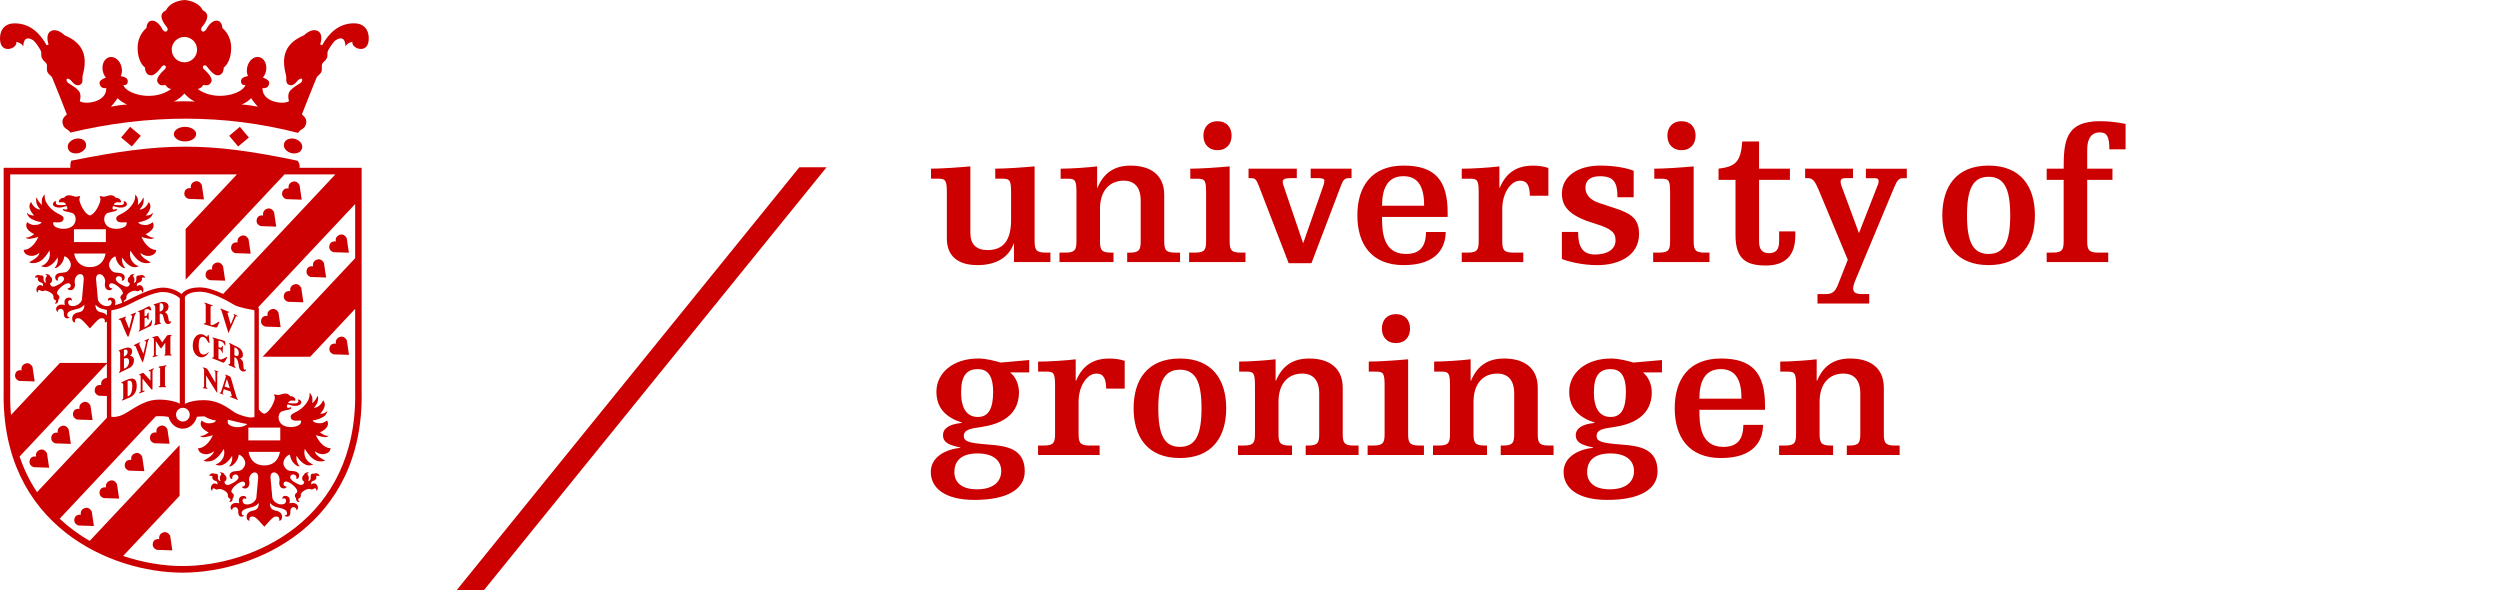
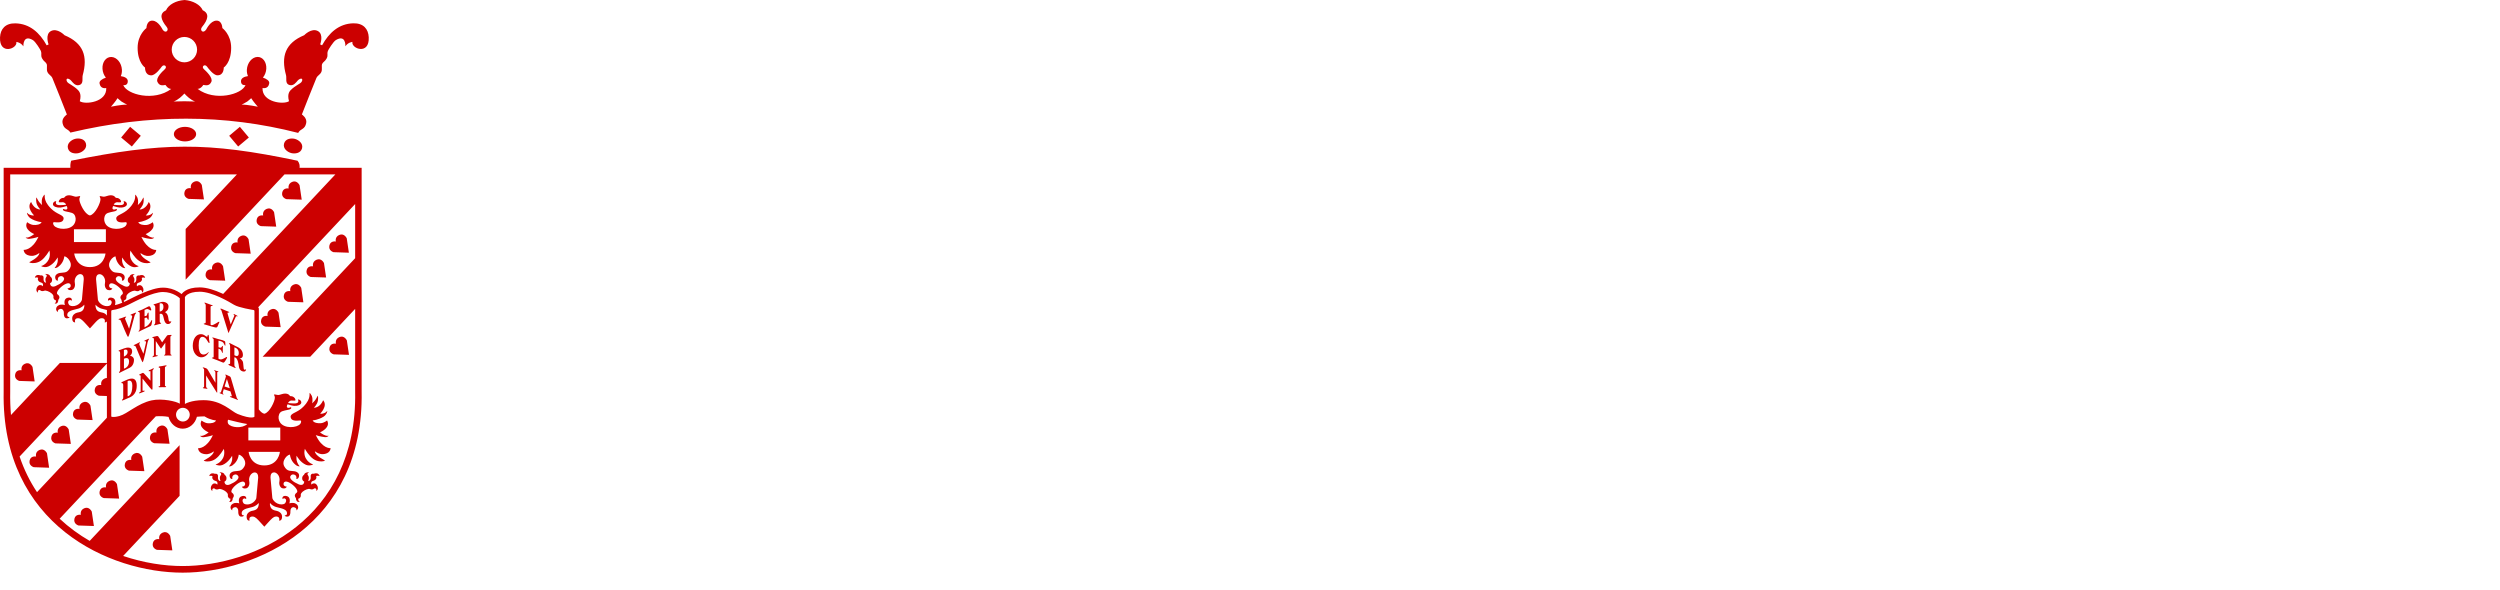
<svg xmlns="http://www.w3.org/2000/svg" version="1.1" id="Layer_1" x="0px" y="0px" width="209.293px" height="49.4px" viewBox="0 0 209.293 49.4" enable-background="new 0 0 209.293 49.4" xml:space="preserve">
  <g>
-     <path fill="#CC0000" d="M149.037,31.111h0.598c0.646,0,0.727,0.146,0.727,1.228v3.941c0,0.742-0.08,1.017-0.904,1.017h-0.518v0.792   h4.521v-0.792h-0.225c-0.824,0-0.904-0.273-0.904-1.017v-2.649c0-1.519,0.807-2.356,1.986-2.356c0.871,0,1.42,0.517,1.42,1.662   v3.345c0,0.742-0.08,1.017-0.904,1.017h-0.225v0.792h4.424v-0.792h-0.42c-0.824,0-0.904-0.273-0.904-1.017v-3.813   c0-1.745-1.227-2.455-2.809-2.455c-1.311,0-2.23,0.549-2.779,1.857h-0.033v-1.793c-0.791,0.097-2.227,0.192-3.051,0.192V31.111   L149.037,31.111z M147.762,34.309v-0.372c0-2.713-1.082-3.924-3.684-3.924c-2.713,0-3.875,1.776-3.875,4.167   c0,2.392,1.162,4.166,3.875,4.166c2.697,0,3.506-1.389,3.521-2.777h-1.648c-0.016,1.213-0.5,1.843-1.678,1.843   c-1.988,0-2.004-2.003-2.004-3.103H147.762z M142.27,33.373c0-1.357,0.404-2.472,1.793-2.472s1.729,1.146,1.729,2.472H142.27z    M136.117,32.824c0,1.403-0.404,2.083-1.277,2.083c-0.855,0-1.404-0.613-1.404-2.067c0-1.405,0.484-1.938,1.389-1.938   C135.6,30.901,136.117,31.353,136.117,32.824 M136.795,39.444c0,0.742-0.5,1.52-2.033,1.52c-1.357,0-1.891-0.646-1.891-1.438   c0-0.855,0.484-1.565,1.938-1.565C136.213,37.96,136.795,38.622,136.795,39.444 M139.137,30.142l-2.391,0.21   c-0.451-0.129-1.195-0.339-1.873-0.339c-2.115,0-3.504,1.211-3.504,2.778c0,1.469,0.92,2.195,2.131,2.584v0.032   c-1.113,0.097-1.582,0.501-1.582,1.017c0,0.549,0.371,0.824,1.453,1.034v0.032c-1.131,0.111-2.471,0.711-2.471,2.019   c0,1.309,1.115,2.342,3.666,2.342c2.713,0,4.199-0.888,4.199-2.39c0-1.906-1.518-2.132-3.035-2.245   c-1.777-0.129-2.068-0.291-2.068-0.743c0-0.532,0.727-0.613,1.26-0.693l0.389-0.064c2.26-0.372,2.971-1.583,2.971-2.875   c0-0.694-0.307-1.324-0.711-1.631v-0.032h1.566V30.142z M120.064,31.111h0.598c0.646,0,0.727,0.146,0.727,1.228v3.941   c0,0.742-0.08,1.017-0.904,1.017h-0.518v0.792h4.521v-0.792h-0.225c-0.824,0-0.904-0.273-0.904-1.017v-2.649   c0-1.519,0.807-2.356,1.986-2.356c0.871,0,1.42,0.517,1.42,1.662v3.345c0,0.742-0.08,1.017-0.904,1.017h-0.225v0.792h4.424v-0.792   h-0.42c-0.824,0-0.904-0.273-0.904-1.017v-3.813c0-1.745-1.229-2.455-2.811-2.455c-1.309,0-2.229,0.549-2.777,1.857h-0.031v-1.793   c-0.793,0.097-2.229,0.192-3.053,0.192V31.111z M115.688,27.51c0,0.694,0.42,1.211,1.178,1.211c0.76,0,1.18-0.517,1.18-1.211   s-0.42-1.212-1.18-1.212C116.107,26.299,115.688,26.815,115.688,27.51 M114.588,31.111h0.6c0.645,0,0.727,0.146,0.727,1.228v3.941   c0,0.742-0.082,1.017-0.906,1.017h-0.516v0.792h4.715v-0.792h-0.42c-0.822,0-0.904-0.273-0.904-1.017v-6.202   c-1.033,0.097-2.471,0.192-3.295,0.192V31.111z M103.737,31.111h0.597c0.646,0,0.728,0.146,0.728,1.228v3.941   c0,0.742-0.081,1.017-0.904,1.017h-0.517v0.792h4.522v-0.792h-0.227c-0.824,0-0.904-0.273-0.904-1.017v-2.649   c0-1.519,0.807-2.356,1.986-2.356c0.873,0,1.422,0.517,1.422,1.662v3.345c0,0.742-0.082,1.017-0.904,1.017h-0.227v0.792h4.426   v-0.792h-0.42c-0.824,0-0.906-0.273-0.906-1.017v-3.813c0-1.745-1.227-2.455-2.809-2.455c-1.309,0-2.23,0.549-2.779,1.857h-0.031   v-1.793c-0.791,0.097-2.229,0.192-3.052,0.192V31.111L103.737,31.111z M94.903,34.18c0,2.392,1.162,4.166,3.876,4.166   c2.713,0,3.876-1.774,3.876-4.166c0-2.391-1.163-4.167-3.876-4.167C96.065,30.013,94.903,31.79,94.903,34.18 M96.97,34.18   c0-2.196,0.483-3.229,1.809-3.229c1.324,0,1.808,1.032,1.808,3.229s-0.483,3.23-1.808,3.23C97.454,37.411,96.97,36.377,96.97,34.18    M86.905,31.111h0.694c0.646,0,0.727,0.146,0.727,1.228v3.941c0,0.742-0.081,1.017-0.904,1.017h-0.517v0.792h5.152v-0.792h-0.856   c-0.824,0-0.905-0.273-0.905-1.017v-2.649c0-1.355,0.743-2.356,1.486-2.356c0.63,0,0.808,0.451,0.824,1.26h1.55v-2.325   c-0.371-0.13-0.823-0.194-1.292-0.194c-1.308,0-2.228,0.549-2.778,1.857h-0.031v-1.793c-0.791,0.097-2.229,0.192-3.149,0.192   V31.111z M83.142,32.824c0,1.403-0.404,2.083-1.276,2.083c-0.856,0-1.405-0.613-1.405-2.067c0-1.405,0.485-1.938,1.39-1.938   C82.625,30.901,83.142,31.353,83.142,32.824 M83.82,39.444c0,0.742-0.5,1.52-2.035,1.52c-1.355,0-1.889-0.646-1.889-1.438   c0-0.855,0.483-1.565,1.938-1.565C83.239,37.96,83.82,38.622,83.82,39.444 M86.162,30.142l-2.39,0.21   c-0.452-0.129-1.195-0.339-1.874-0.339c-2.115,0-3.504,1.211-3.504,2.778c0,1.469,0.92,2.195,2.132,2.584v0.032   c-1.115,0.097-1.583,0.501-1.583,1.017c0,0.549,0.371,0.824,1.453,1.034v0.032c-1.13,0.111-2.472,0.711-2.472,2.019   c0,1.309,1.115,2.342,3.667,2.342c2.714,0,4.199-0.888,4.199-2.39c0-1.906-1.519-2.132-3.037-2.245   c-1.775-0.129-2.066-0.291-2.066-0.743c0-0.532,0.727-0.613,1.26-0.693l0.387-0.064c2.262-0.372,2.973-1.583,2.973-2.875   c0-0.694-0.308-1.324-0.711-1.631v-0.032h1.566V30.142z" />
-     <path fill="#CC0000" d="M171.342,15.058h1.422v5.071c0,0.743-0.082,1.018-0.906,1.018h-0.516v0.791h5.152v-0.791h-0.855   c-0.824,0-0.904-0.273-0.904-1.018v-5.071h2.115v-0.937h-2.115v-1.6c0-0.969,0.387-1.438,1.049-1.438   c0.598,0,0.807,0.354,0.807,1.421h1.357v-2.131c-0.646-0.13-1.357-0.229-2.148-0.229c-2.938,0-3.035,1.777-3.035,3.975h-1.422   V15.058L171.342,15.058z M162.605,18.031c0,2.39,1.162,4.164,3.875,4.164s3.877-1.774,3.877-4.164c0-2.392-1.164-4.169-3.877-4.169   S162.605,15.64,162.605,18.031 M164.672,18.031c0-2.197,0.484-3.23,1.809-3.23s1.809,1.033,1.809,3.23   c0,2.194-0.484,3.229-1.809,3.229C165.156,21.26,164.672,20.226,164.672,18.031 M154.691,21.745l-0.775,1.971   c-0.211,0.565-0.42,0.904-1.035,0.904h-0.725v0.791h4.328V24.62h-0.533c-0.631,0-0.809-0.146-0.809-0.485   c0-0.258,0.162-0.629,0.26-0.856l3.164-7.572c0.227-0.533,0.371-0.791,0.711-0.791h0.355v-0.792h-3.424v0.792h0.678   c0.275,0,0.389,0.048,0.389,0.272c0,0.146-0.082,0.339-0.178,0.566l-1.471,3.762l-1.324-3.585   c-0.096-0.258-0.211-0.483-0.211-0.727c0-0.228,0.162-0.29,0.438-0.29h0.598v-0.792h-4.006v0.792h0.242   c0.389,0,0.582,0.242,0.906,1.017L154.691,21.745z M143.871,15.058h1.422v4.635c0,2.004,0.904,2.536,2.535,2.536   c1.566,0,2.471-0.773,2.471-2.504v-0.354h-1.355v0.822c0,0.694-0.26,1.001-0.84,1.001c-0.582,0-0.84-0.307-0.84-1.001v-5.136h2.584   v-0.937h-2.584v-2.277h-1.406c-0.129,1.631-0.484,2.1-1.986,2.277V15.058L143.871,15.058z M139.59,11.359   c0,0.694,0.422,1.211,1.18,1.211c0.76,0,1.18-0.517,1.18-1.211c0-0.693-0.42-1.212-1.18-1.212   C140.012,10.147,139.59,10.666,139.59,11.359 M138.492,14.962h0.598c0.646,0,0.727,0.146,0.727,1.228v3.94   c0,0.743-0.08,1.018-0.904,1.018h-0.516v0.791h4.715v-0.791h-0.42c-0.824,0-0.904-0.273-0.904-1.018v-6.201   c-1.033,0.097-2.471,0.193-3.295,0.193V14.962z M130.756,21.68c0.469,0.193,1.648,0.517,2.973,0.517   c1.695,0,3.488-0.727,3.488-2.615c0-1.229-0.613-1.696-2.004-2.148l-1.322-0.436c-0.744-0.242-1.164-0.68-1.164-1.292   c0-0.646,0.469-0.953,1.213-0.953c1.162,0,1.469,0.517,1.469,1.761h1.357V14.3c-0.471-0.21-1.553-0.438-2.779-0.438   c-1.906,0-3.23,0.89-3.23,2.358c0,1.26,0.904,1.938,2.779,2.503c1.486,0.452,1.711,0.81,1.711,1.405   c0,0.743-0.678,1.179-1.711,1.179c-1.115,0-1.422-0.743-1.422-1.889h-1.357V21.68z M122.373,14.962h0.695   c0.645,0,0.725,0.146,0.725,1.228v3.94c0,0.743-0.08,1.018-0.902,1.018h-0.518v0.791h5.152v-0.791h-0.857   c-0.822,0-0.902-0.273-0.902-1.018v-2.648c0-1.355,0.742-2.356,1.484-2.356c0.629,0,0.809,0.452,0.824,1.259h1.551v-2.325   c-0.373-0.129-0.824-0.193-1.293-0.193c-1.309,0-2.229,0.55-2.777,1.856h-0.031v-1.792c-0.793,0.097-2.23,0.193-3.15,0.193V14.962z    M121.193,18.16v-0.372c0-2.713-1.082-3.926-3.682-3.926c-2.715,0-3.877,1.777-3.877,4.169c0,2.39,1.162,4.164,3.877,4.164   c2.695,0,3.504-1.388,3.52-2.775h-1.646c-0.018,1.211-0.502,1.841-1.68,1.841c-1.988,0-2.004-2.003-2.004-3.101H121.193z    M115.703,17.222c0-1.354,0.404-2.471,1.793-2.471s1.729,1.146,1.729,2.471H115.703z M109.727,14.914h0.678   c0.371,0,0.469,0.097,0.469,0.21c0,0.129-0.033,0.29-0.08,0.401l-1.68,4.799h-0.033l-1.551-4.556   c-0.047-0.162-0.145-0.354-0.145-0.564c0-0.179,0.16-0.29,0.646-0.29h0.533v-0.792h-4.039v0.792h0.194   c0.354,0,0.452,0.097,0.661,0.63l2.506,6.492h1.904l2.502-6.573c0.162-0.42,0.309-0.549,0.646-0.549h0.211v-0.792h-3.424V14.914z    M100.746,11.359c0,0.694,0.42,1.211,1.179,1.211c0.76,0,1.18-0.517,1.18-1.211c0-0.693-0.42-1.212-1.18-1.212   C101.166,10.147,100.746,10.666,100.746,11.359 M99.647,14.962h0.597c0.646,0,0.728,0.146,0.728,1.228v3.94   c0,0.743-0.081,1.018-0.904,1.018h-0.518v0.791h4.717v-0.791h-0.42c-0.824,0-0.905-0.273-0.905-1.018v-6.201   c-1.033,0.097-2.471,0.193-3.294,0.193V14.962z M88.793,14.962h0.599c0.646,0,0.726,0.146,0.726,1.228v3.94   c0,0.743-0.08,1.018-0.904,1.018h-0.517v0.791h4.522v-0.791h-0.227c-0.823,0-0.904-0.273-0.904-1.018v-2.648   c0-1.519,0.808-2.356,1.986-2.356c0.872,0,1.421,0.517,1.421,1.663v3.343c0,0.743-0.08,1.018-0.904,1.018h-0.226v0.791h4.425   v-0.791h-0.42c-0.824,0-0.904-0.273-0.904-1.018v-3.813c0-1.742-1.228-2.454-2.81-2.454c-1.309,0-2.229,0.55-2.778,1.856h-0.031   v-1.792c-0.792,0.097-2.229,0.193-3.054,0.193V14.962L88.793,14.962z M84.886,21.937h3.052v-0.791h-0.42   c-0.823,0-0.904-0.273-0.904-1.018v-6.201c-1.034,0.097-2.471,0.193-3.295,0.193v0.84h0.598c0.646,0,0.728,0.146,0.728,1.228V18.4   c0,1.664-0.599,2.536-1.972,2.536c-0.92,0-1.437-0.469-1.437-1.422v-5.587c-1.034,0.097-2.471,0.193-3.295,0.193v0.84h0.598   c0.646,0,0.728,0.146,0.728,1.228v3.779c0,1.502,0.969,2.228,2.567,2.228c1.631,0,2.648-0.71,3.021-1.792h0.032V21.937z" />
-   </g>
-   <polygon fill="#CC0000" points="66.915,14.006 38.239,49.398 40.518,49.4 69.197,14.004 " />
+     </g>
  <g>
    <path fill="#CC0000" d="M13.854,7.111c-0.208,0.031-0.502,0.114-0.674-0.258c-0.155-0.337,0.428-0.883,0.62-1.059   c0.25-0.229-0.074-0.475-0.266-0.207c-0.053,0.074-0.51,0.72-0.869,0.72c-0.556,0-0.523-0.651-0.523-0.651   s-0.621-0.396-0.621-1.653c0-1.118,0.738-1.653,0.738-1.653s0.006-0.637,0.504-0.621c0.496,0.018,0.818,0.701,0.851,0.748   c0.251,0.378,0.567,0.058,0.347-0.213C13.44,1.629,13.33,1.128,13.9,0.86c0.207-0.473,0.832-0.805,1.514-0.856l0.023-0.001   L15.458,0c0.683,0.056,1.308,0.388,1.515,0.859c0.569,0.269,0.46,0.77-0.062,1.403c-0.22,0.271,0.096,0.591,0.348,0.213   c0.031-0.047,0.354-0.73,0.852-0.748c0.497-0.016,0.503,0.621,0.503,0.621s0.738,0.535,0.738,1.653   c0,1.258-0.621,1.653-0.621,1.653s0.032,0.651-0.524,0.651c-0.357,0-0.814-0.646-0.869-0.72c-0.189-0.268-0.516-0.021-0.266,0.207   c0.193,0.176,0.777,0.722,0.621,1.059c-0.171,0.372-0.465,0.289-0.674,0.258c0,0-0.191,0.332-0.48,0.333   c1.444,1.079,3.711,0.469,4.016-0.321c0,0-0.385,0.076-0.381-0.326c0.003-0.244,0.251-0.376,0.586-0.425   c-0.069-0.154-0.104-0.339-0.093-0.54c0.033-0.566,0.423-1.041,0.873-1.063c0.449-0.019,0.786,0.424,0.753,0.989   c-0.016,0.285-0.124,0.547-0.284,0.74c0.329,0.111,0.562,0.28,0.53,0.478c-0.08,0.521-0.561,0.393-0.561,0.393   c-0.059,1.187,1.752,1.414,2.215,1.106c-0.184-0.685,0.09-0.891,0.299-1.075c0.149-0.132,0.592-0.403,0.653-0.443   c0.138-0.09,0.21-0.282,0.123-0.354c-0.081-0.065-0.263,0.049-0.349,0.146c-0.122,0.138-0.337,0.464-0.674,0.375   c-0.407-0.107-0.23-0.573-0.3-0.824c-0.434-1.583-0.063-2.688,1.52-3.35c0,0,0.603-0.635,1.143-0.35   c0.517,0.274,0.196,1.119,0.196,1.119l0.159,0.075c0.578-1.049,1.414-1.811,2.613-1.84c0.85-0.021,1.26,0.479,1.293,1.166   c0.074,1.527-1.488,0.959-1.366,0.388c0,0-0.378,0.039-0.586,0.371c0-0.096,0.013-1.003-0.798-0.523   c-0.23,0.138-0.639,0.822-0.669,0.909c-0.101,0.301,0.045,0.349-0.112,0.644c-0.123,0.229-0.295,0.282-0.368,0.442   C26.894,5.51,27,5.827,26.899,6.03c-0.124,0.248-0.295,0.268-0.407,0.492c-0.089,0.179-1.22,3.062-1.22,3.062   s0.45,0.288,0.364,0.716c-0.114,0.574-0.479,0.45-0.674,0.827c-6.142-1.58-12.499-1.589-19.068-0.027   c-0.197-0.344-0.547-0.239-0.659-0.8C5.149,9.873,5.6,9.585,5.6,9.585S4.469,6.702,4.379,6.523C4.268,6.299,4.097,6.28,3.973,6.031   C3.871,5.828,3.978,5.51,3.903,5.35C3.829,5.19,3.657,5.136,3.535,4.908C3.376,4.614,3.522,4.565,3.42,4.265   c-0.027-0.087-0.438-0.772-0.669-0.91C1.943,2.877,1.956,3.784,1.955,3.88C1.748,3.548,1.369,3.509,1.369,3.509   C1.491,4.08-0.071,4.649,0.002,3.121c0.033-0.688,0.443-1.188,1.293-1.166c1.2,0.029,2.035,0.791,2.613,1.84l0.16-0.075   c0,0-0.321-0.845,0.196-1.119c0.539-0.285,1.141,0.35,1.141,0.35C6.989,3.612,7.36,4.717,6.925,6.3   c-0.068,0.251,0.107,0.717-0.3,0.824C6.29,7.212,6.076,6.885,5.953,6.748C5.868,6.651,5.687,6.537,5.604,6.603   C5.519,6.675,5.588,6.867,5.728,6.957C5.789,6.997,6.231,7.269,6.379,7.4C6.588,7.586,6.862,7.792,6.68,8.475   c0.462,0.308,2.271,0.079,2.215-1.106c0,0-0.482,0.128-0.563-0.393C8.304,6.781,8.535,6.611,8.863,6.5   C8.704,6.306,8.597,6.045,8.58,5.76C8.545,5.193,8.882,4.752,9.333,4.77c0.449,0.021,0.84,0.495,0.873,1.063   c0.011,0.201-0.023,0.386-0.094,0.54c0.335,0.049,0.584,0.181,0.586,0.425c0.004,0.402-0.38,0.326-0.38,0.326   c0.304,0.79,2.571,1.4,4.016,0.321C14.043,7.443,13.854,7.111,13.854,7.111 M14.375,4.156c0,0.586,0.476,1.062,1.062,1.062   c0.587,0,1.062-0.476,1.062-1.062c0-0.587-0.475-1.063-1.062-1.063C14.85,3.094,14.375,3.569,14.375,4.156 M20.232,8.76   c0.457-0.013,1.351,0.174,1.351,0.174s-0.38-0.425-0.554-0.714c0,0-0.203,0.19-0.326,0.279C20.607,8.568,20.232,8.76,20.232,8.76    M15.437,7.829c-0.18,0.198-0.525,0.54-0.901,0.669c0,0,0.619-0.017,0.887-0.021h0.027c0.268,0.005,0.888,0.021,0.888,0.021   C15.959,8.369,15.614,8.027,15.437,7.829 M10.64,8.76c0,0-0.375-0.19-0.472-0.261C10.044,8.41,9.841,8.219,9.841,8.219   C9.667,8.509,9.289,8.933,9.289,8.933S10.183,8.747,10.64,8.76 M24.692,11.628c0.294,0.079,0.708,0.369,0.594,0.794   c-0.114,0.426-0.617,0.47-0.912,0.391c-0.295-0.078-0.708-0.368-0.594-0.794C23.895,11.593,24.397,11.549,24.692,11.628    M20.833,11.512l-0.895,0.752l-0.751-0.896l0.895-0.751L20.833,11.512z M6.601,12.812c-0.295,0.079-0.798,0.035-0.912-0.391   c-0.114-0.425,0.3-0.715,0.594-0.794c0.295-0.079,0.798-0.035,0.912,0.391C7.309,12.443,6.896,12.733,6.601,12.812 M14.555,11.228   c0-0.337,0.418-0.609,0.933-0.609s0.933,0.272,0.933,0.609c0,0.339-0.418,0.612-0.933,0.612   C14.973,11.842,14.555,11.567,14.555,11.228 M10.142,11.512l0.751-0.895l0.895,0.751l-0.751,0.896L10.142,11.512z M2.484,38.536   c0.102-0.407,0.536-0.316,0.536-0.316s-0.104-0.375,0.278-0.547c0.425-0.189,0.636,0.278,0.636,0.278l0.178,1.205l-1.285-0.044   C2.827,39.112,2.372,38.986,2.484,38.536 M4.305,36.541c0.101-0.406,0.534-0.315,0.534-0.315s-0.103-0.375,0.279-0.547   c0.424-0.189,0.634,0.277,0.634,0.277l0.179,1.206l-1.284-0.043C4.646,37.119,4.191,36.992,4.305,36.541 M6.124,34.546   c0.103-0.406,0.535-0.314,0.535-0.314s-0.103-0.375,0.279-0.548c0.424-0.188,0.635,0.278,0.635,0.278l0.178,1.205l-1.285-0.043   C6.464,35.124,6.011,34.997,6.124,34.546 M15.447,16.074c0.102-0.407,0.535-0.316,0.535-0.316s-0.104-0.375,0.279-0.547   c0.424-0.19,0.634,0.278,0.634,0.278l0.179,1.204l-1.285-0.043C15.79,16.65,15.333,16.523,15.447,16.074 M17.226,22.877   c0.102-0.407,0.535-0.316,0.535-0.316s-0.104-0.375,0.278-0.546c0.424-0.189,0.634,0.277,0.634,0.277l0.18,1.205l-1.285-0.042   C17.567,23.455,17.112,23.328,17.226,22.877 M19.36,20.616c0.102-0.407,0.535-0.315,0.535-0.315s-0.103-0.376,0.279-0.547   c0.425-0.191,0.635,0.277,0.635,0.277l0.178,1.205l-1.284-0.043C19.704,21.193,19.249,21.066,19.36,20.616 M21.497,18.353   c0.103-0.404,0.535-0.313,0.535-0.313s-0.103-0.375,0.28-0.547c0.423-0.191,0.634,0.275,0.634,0.275l0.178,1.206l-1.284-0.043   C21.838,18.932,21.382,18.805,21.497,18.353 M23.631,16.094c0.103-0.406,0.535-0.313,0.535-0.313s-0.103-0.375,0.279-0.548   c0.424-0.19,0.635,0.277,0.635,0.277l0.178,1.205l-1.284-0.043C23.975,16.672,23.52,16.545,23.631,16.094 M1.275,31.313   c0.102-0.405,0.535-0.314,0.535-0.314s-0.104-0.376,0.278-0.547c0.425-0.191,0.636,0.275,0.636,0.275l0.178,1.206L1.617,31.89   C1.618,31.891,1.163,31.764,1.275,31.313 M6.234,43.416C6.335,43.01,6.769,43.1,6.769,43.1s-0.104-0.375,0.278-0.547   c0.425-0.189,0.636,0.278,0.636,0.278l0.178,1.205l-1.285-0.043C6.577,43.994,6.122,43.867,6.234,43.416 M8.346,41.12   c0.102-0.406,0.534-0.315,0.534-0.315s-0.102-0.375,0.28-0.547c0.423-0.19,0.634,0.278,0.634,0.278l0.179,1.205l-1.284-0.043   C8.688,41.698,8.232,41.57,8.346,41.12 M10.458,38.824c0.103-0.406,0.535-0.315,0.535-0.315s-0.103-0.375,0.279-0.547   c0.424-0.191,0.634,0.277,0.634,0.277l0.179,1.205l-1.285-0.043C10.798,39.401,10.345,39.274,10.458,38.824 M12.568,36.527   c0.102-0.406,0.535-0.315,0.535-0.315S13,35.837,13.381,35.666c0.425-0.191,0.636,0.276,0.636,0.276l0.178,1.206l-1.285-0.043   C12.911,37.105,12.456,36.978,12.568,36.527 M21.868,26.765c0.103-0.406,0.535-0.314,0.535-0.314s-0.104-0.375,0.28-0.546   c0.423-0.191,0.634,0.275,0.634,0.275l0.178,1.206l-1.284-0.043C22.209,27.344,21.753,27.217,21.868,26.765 M23.771,24.688   c0.102-0.405,0.535-0.314,0.535-0.314s-0.104-0.376,0.278-0.547c0.424-0.191,0.636,0.275,0.636,0.275l0.178,1.206l-1.285-0.043   C24.113,25.266,23.659,25.139,23.771,24.688 M25.674,22.611c0.103-0.405,0.535-0.314,0.535-0.314s-0.103-0.375,0.279-0.547   c0.424-0.191,0.635,0.277,0.635,0.277l0.178,1.205l-1.284-0.043C26.018,23.189,25.563,23.062,25.674,22.611 M27.58,20.535   c0.103-0.406,0.535-0.315,0.535-0.315s-0.103-0.375,0.279-0.547c0.424-0.19,0.635,0.278,0.635,0.278l0.178,1.205l-1.285-0.044   C27.92,21.112,27.465,20.985,27.58,20.535 M12.8,45.454c0.103-0.406,0.535-0.315,0.535-0.315s-0.103-0.375,0.279-0.547   c0.424-0.19,0.635,0.278,0.635,0.278l0.179,1.205l-1.285-0.043C13.144,46.032,12.688,45.905,12.8,45.454 M27.589,29.087   c0.103-0.407,0.535-0.316,0.535-0.316s-0.103-0.375,0.279-0.547c0.424-0.188,0.635,0.278,0.635,0.278l0.178,1.205l-1.284-0.042   C27.933,29.665,27.478,29.538,27.589,29.087 M13.286,30.728c0-0.063,0.102-0.053,0.293-0.085c0.192-0.031,0.363-0.096,0.363-0.031   c0,0.097-0.133,0.021-0.133,0.177v1.5c0,0.075,0.101,0.021,0.101,0.08c0,0.074-0.181,0.043-0.314,0.043   c-0.14,0-0.315,0.031-0.315-0.027c0-0.101,0.123,0,0.123-0.096v-1.425C13.402,30.714,13.286,30.852,13.286,30.728 M11.657,31.379   c0-0.042,0.053-0.047,0.149-0.096c0.097-0.048,0.154-0.103,0.24-0.026c0.085,0.075,0.55,0.608,0.55,0.608v-0.759   c0-0.086-0.149,0.026-0.149-0.059c0-0.063,0.064-0.063,0.17-0.106c0.107-0.043,0.262-0.159,0.262-0.086   c0,0.092-0.111,0.063-0.111,0.183V32.5c0,0.123-0.012,0.123-0.064,0.123c-0.032,0-0.771-0.932-0.771-0.932v0.992   c0,0.091,0.179-0.034,0.179,0.051c0,0.049-0.107,0.074-0.214,0.117c-0.107,0.042-0.256,0.112-0.256,0.06   c0-0.091,0.133-0.06,0.133-0.149v-1.286C11.773,31.379,11.657,31.454,11.657,31.379 M11.079,32.294   c0-0.619-0.395-0.389-0.395-0.389v1.271C10.684,33.177,11.079,33.17,11.079,32.294 M10.155,32.038c0-0.045,0.192-0.116,0.32-0.177   c0.229-0.106,0.972-0.485,0.972,0.428c0,0.838-0.588,0.977-0.774,1.062c-0.187,0.086-0.439,0.209-0.459,0.168   c-0.032-0.064,0.102-0.076,0.102-0.226v-1.041C10.315,31.99,10.155,32.126,10.155,32.038 M12.741,28.256   c-0.004-0.039,0.151-0.065,0.23-0.087c0.134-0.036,0.219-0.063,0.274-0.006s0.33,0.499,0.33,0.499s0.354-0.499,0.381-0.532   c0.028-0.034,0.039-0.081,0.181-0.084c0.161-0.003,0.234-0.021,0.234,0.014c0,0.063-0.101,0.031-0.106,0.16   c-0.004,0.101,0,1.294,0,1.361c0,0.151,0.104,0.101,0.104,0.151s-0.067,0.029-0.305,0.027c-0.196-0.003-0.328,0.025-0.328-0.012   c0-0.067,0.104-0.012,0.104-0.148v-0.91c0,0-0.342,0.499-0.358,0.499c-0.021,0-0.438-0.637-0.438-0.637v1.09   c0,0.175,0.173,0.072,0.173,0.142c0,0.033-0.132,0.049-0.229,0.072c-0.112,0.027-0.21,0.069-0.222,0.038   c-0.024-0.066,0.121-0.029,0.121-0.227c0-0.174,0.002-1.174,0-1.247C12.879,28.227,12.747,28.311,12.741,28.256 M12.248,28.445   c0.059-0.026,0.211-0.109,0.229-0.085c0.026,0.037-0.062,0.046-0.122,0.31c-0.023,0.096-0.311,1.606-0.417,1.66   c-0.034,0.018-0.521-1.19-0.566-1.286c-0.08-0.171-0.165-0.057-0.181-0.117c-0.01-0.039,0.123-0.089,0.233-0.139   c0.06-0.027,0.274-0.157,0.298-0.131c0.045,0.051-0.118,0.053-0.04,0.236c0.052,0.124,0.324,0.727,0.324,0.727   s0.16-0.679,0.209-0.907c0.048-0.229-0.128-0.115-0.134-0.165c-0.003-0.029,0.085-0.066,0.16-0.099L12.248,28.445z M10.377,30.032   v0.829c0,0,0.428-0.089,0.428-0.605C10.806,29.812,10.377,30.032,10.377,30.032 M10.373,29.303v0.55c0,0,0.311-0.114,0.311-0.383   C10.683,29.15,10.373,29.303,10.373,29.303 M10.405,29.161c0.181-0.069,0.656-0.165,0.656,0.246c0,0.294-0.192,0.361-0.192,0.361   s0.347,0.064,0.347,0.354c0,0.331-0.159,0.561-0.341,0.656c-0.093,0.05-0.662,0.324-0.716,0.356   c-0.053,0.032-0.18,0.102-0.194,0.07c-0.032-0.072,0.094-0.061,0.094-0.273V29.6c0-0.282-0.134-0.157-0.134-0.23   C9.924,29.324,10.22,29.231,10.405,29.161 M13.368,25.414v0.672c0,0,0.316-0.021,0.316-0.384   C13.684,25.269,13.368,25.414,13.368,25.414 M14.203,26.914c0.096,0.012,0.139-0.026,0.139-0.026s-0.031,0.24-0.282,0.24   c-0.342,0-0.336-0.587-0.433-0.758c-0.096-0.171-0.257-0.08-0.257-0.08v0.598c0,0.192,0.12,0.109,0.12,0.18   c0,0.028-0.093,0.045-0.093,0.045s-0.261,0.074-0.357,0.097c-0.096,0.021-0.138,0.043-0.138,0c0-0.076,0.095-0.027,0.095-0.237   v-1.235c0-0.239-0.138-0.159-0.141-0.228c-0.002-0.04,0.096-0.059,0.191-0.083c0.161-0.04,0.223-0.09,0.451-0.144   c0.222-0.053,0.609,0.054,0.609,0.361c0,0.343-0.193,0.411-0.299,0.491C14.203,26.327,14.026,26.892,14.203,26.914 M11.609,26.036   c0.16-0.054,0.442-0.174,0.747-0.345c0.041-0.022,0.165-0.101,0.224,0.012c0.062,0.114,0.107,0.267,0.07,0.282   c-0.055,0.022-0.091-0.021-0.16-0.06c-0.061-0.032-0.139-0.068-0.214-0.048c-0.074,0.021-0.176,0.066-0.176,0.066l0.001,0.525   c0,0,0.186,0,0.208-0.101c0.017-0.081,0.05-0.188,0.108-0.203c0.034-0.009,0.024,0.099,0.028,0.25   c0.002,0.052,0.005,0.081,0.006,0.108c0.004,0.187-0.007,0.247-0.034,0.252c-0.051,0.011-0.094-0.125-0.105-0.156   c-0.022-0.057-0.211-0.005-0.211,0.024v0.757c0,0,0.144-0.076,0.208-0.114c0.087-0.052,0.233-0.221,0.291-0.32   c0.056-0.099,0.078-0.18,0.13-0.171c0.033,0.005-0.037,0.331-0.037,0.331s-0.005,0.128-0.112,0.181   c-0.105,0.055-0.703,0.333-0.755,0.358c-0.102,0.048-0.225,0.136-0.227,0.088c-0.003-0.075,0.099-0.035,0.099-0.256l-0.003-1.263   c0,0-0.004-0.105-0.085-0.12C11.546,26.105,11.489,26.077,11.609,26.036 M10.212,26.616c0.086-0.03,0.329-0.135,0.343-0.105   c0.033,0.076-0.126,0.06-0.073,0.211c0.045,0.128,0.326,0.796,0.326,0.796l0.246-0.961c0.053-0.208-0.115-0.136-0.13-0.187   c-0.009-0.035,0.123-0.075,0.198-0.107c0.062-0.028,0.259-0.113,0.271-0.088c0.025,0.067-0.075,0.067-0.128,0.254   c-0.064,0.222-0.438,1.727-0.542,1.782c-0.06,0.032-0.574-1.266-0.614-1.366s-0.179-0.063-0.192-0.123   C9.912,26.698,10.126,26.644,10.212,26.616 M16.976,30.781c-0.003-0.04,0.058-0.024,0.148,0.004c0.091,0.025,0.2,0.054,0.275,0.176   c0.074,0.122,0.637,1.084,0.637,1.084l-0.004-0.868c0-0.115-0.102-0.118-0.102-0.166c0-0.044,0.077,0,0.159,0.028   c0.081,0.026,0.2,0.04,0.2,0.078c0,0.036-0.104-0.019-0.104,0.084v1.637c0,0,0,0.071-0.048,0.006   c-0.038-0.052-0.882-1.409-0.882-1.409s0.003,0.852,0,0.939c-0.003,0.101,0.109,0.091,0.109,0.142c0,0.052-0.119,0.024-0.193,0.011   c-0.074-0.015-0.187-0.003-0.187-0.067s0.102,0.034,0.102-0.118v-1.393C17.086,30.842,16.979,30.835,16.976,30.781 M17.771,28.273   c0-0.062,0.268,0.047,0.478,0.107c0.21,0.062,0.606,0.126,0.606,0.254c0,0.158,0.041,0.31-0.01,0.31   c-0.031,0-0.096-0.199-0.159-0.266c-0.099-0.098-0.298-0.142-0.353-0.151c-0.055-0.011-0.041-0.008-0.041,0.03v0.509   c0,0,0.136,0.066,0.21,0.033c0.075-0.033,0.085-0.151,0.129-0.143c0.043,0.01,0.027,0.102,0.021,0.277   c-0.007,0.177,0.014,0.336-0.031,0.318c-0.043-0.017-0.047-0.166-0.138-0.255c-0.092-0.088-0.193-0.101-0.193-0.101v0.829   c0,0,0.102,0.111,0.312,0.044s0.358-0.21,0.393-0.177c0.034,0.034,0.018,0.081-0.084,0.24c-0.102,0.16-0.156,0.262-0.258,0.217   c-0.103-0.044-0.332-0.132-0.474-0.194c-0.143-0.065-0.438-0.138-0.438-0.197c0-0.061,0.146,0.051,0.146-0.125v-1.42   C17.887,28.344,17.771,28.322,17.771,28.273 M17.429,28.031c0.074,0,0.06,0.274,0.07,0.364c0.021,0.172,0.072,0.322,0.019,0.325   c-0.081,0.004-0.179-0.269-0.31-0.403c-0.123-0.127-0.575-0.357-0.575,0.599c0,0.817,0.355,0.801,0.55,0.74   c0.189-0.062,0.269-0.211,0.291-0.195c0.022,0.015-0.157,0.404-0.554,0.449c-0.396,0.044-0.783-0.345-0.783-0.953   c0-0.609,0.299-0.982,0.676-0.982c0.303,0,0.392,0.209,0.521,0.209C17.42,28.183,17.341,28.031,17.429,28.031 M18.45,25.861   c0.015-0.076,0.152,0.021,0.376,0.11c0.223,0.093,0.386,0.14,0.373,0.178c-0.014,0.036-0.173-0.023-0.153,0.081   c0.021,0.104,0.271,0.929,0.271,0.929s0.291-0.69,0.298-0.719c0.021-0.085-0.078-0.099-0.068-0.14   c0.012-0.043,0.1,0.015,0.17,0.055c0.071,0.04,0.187,0.077,0.166,0.126c-0.02,0.047-0.104-0.062-0.139,0.021   c-0.034,0.081-0.617,1.389-0.617,1.389l-0.583-1.88C18.511,25.901,18.439,25.912,18.45,25.861 M17.118,25.356   c0-0.045,0.082-0.008,0.082-0.008l0.518,0.188c0,0,0.092,0.03,0.089,0.071c-0.003,0.04-0.177-0.052-0.177,0.104v1.46   c0,0,0.037,0.098,0.21,0.027c0.174-0.071,0.431-0.241,0.431-0.241s0.122-0.062,0.092,0.023c-0.031,0.085-0.153,0.355-0.153,0.355   s-0.026,0.104-0.166,0.081c-0.139-0.024-0.48-0.129-0.576-0.156c-0.095-0.026-0.358-0.106-0.358-0.106s-0.054-0.012-0.054-0.053   c0-0.04,0.166,0.004,0.166-0.129V25.55C17.22,25.421,17.118,25.418,17.118,25.356 M19.125,30.515c0-0.101,0.14,0.038,0.14-0.122   v-1.409c0-0.177-0.08-0.17-0.08-0.239s0.154,0.031,0.191,0.049c0.037,0.015,0.443,0.224,0.486,0.245   c0.042,0.021,0.475,0.197,0.475,0.672c0,0.326-0.271,0.272-0.271,0.272s0.271,0.159,0.287,0.399   c0.017,0.24,0.049,0.443,0.049,0.476c0,0.031,0.048,0.172,0.197,0.043c0,0,0.017,0.286-0.31,0.182   c-0.213-0.069-0.272-0.268-0.288-0.4c-0.017-0.134-0.091-0.776-0.38-0.768v0.646c0,0.172,0.102,0.123,0.102,0.226   c0,0.063-0.149-0.038-0.282-0.093C19.243,30.603,19.125,30.575,19.125,30.515 M19.623,29.081v0.655   c0.043,0.017,0.368,0.225,0.368-0.182S19.623,29.081,19.623,29.081 M18.908,31.539c0.031-0.104-0.065-0.131-0.046-0.174   c0.014-0.032,0.146,0.04,0.227,0.076c0.08,0.037,0.203,0.069,0.235,0.18c0.032,0.107,0.451,1.538,0.491,1.671   c0.045,0.148,0.133,0.106,0.106,0.176c-0.011,0.027-0.134-0.032-0.377-0.128c-0.202-0.08-0.302-0.105-0.302-0.138   c0-0.066,0.204,0.043,0.156-0.097c-0.032-0.094-0.103-0.339-0.103-0.339l-0.563-0.183l-0.08,0.271   c-0.04,0.137,0.088,0.113,0.063,0.164c-0.013,0.028-0.093-0.008-0.196-0.051c-0.101-0.04-0.144-0.048-0.14-0.077   c0.006-0.048,0.085,0.021,0.122-0.076C18.542,32.718,18.878,31.626,18.908,31.539 M18.997,31.725l-0.197,0.632l0.438,0.146   L18.997,31.725z M30.276,14.05v18.732c0.208,11.188-8.946,15.159-14.985,15.159c-6.04,0-15.193-3.971-14.985-15.159V14.05h5.586   c-0.03-0.346,0.063-0.587,0.072-0.598c7.632-1.528,11.322-1.602,18.947,0.004c0.164,0.197,0.195,0.41,0.167,0.594H30.276z    M3.099,41.202l5.85-6.23v-1.819L8.286,33.13c0,0-0.456-0.127-0.343-0.578c0.102-0.407,0.535-0.315,0.535-0.315   s-0.103-0.375,0.279-0.546c0.069-0.031,0.134-0.046,0.191-0.047l0.001-1.207L1.64,38.22C2.015,39.327,2.511,40.317,3.099,41.202    M10.378,25.282c0.079-0.036,0.159-0.073,0.239-0.113c0.282-0.143,0.79-0.408,1.337-0.639c0.538-0.229,1.174-0.449,1.685-0.449   c0.513,0,0.925,0.153,1.208,0.306c0.142,0.076,0.253,0.153,0.329,0.212l0.028,0.023c0.01-0.016,0.022-0.031,0.036-0.048   c0.059-0.072,0.146-0.155,0.269-0.233c0.25-0.158,0.633-0.281,1.211-0.281c0.605,0,1.285,0.242,1.834,0.49l0.126,0.059l9.398-10.01   h-4.258l-8.278,8.815v-4.243l4.293-4.572H0.854v18.188c-0.013,0.68,0.011,1.331,0.066,1.957l4.096-4.362H8.95v-3.476   c-0.073,0.102-0.185,0.083-0.185,0.083s0.099-0.301-0.175-0.345c-0.021-0.003-0.043-0.005-0.067-0.005   c-0.155,0-0.242,0.078-0.335,0.152c-0.146,0.116-0.575,0.62-0.659,0.702c-0.084-0.082-0.515-0.586-0.661-0.702   c-0.092-0.074-0.18-0.152-0.334-0.152c-0.025,0-0.048,0.002-0.068,0.005c-0.273,0.044-0.174,0.345-0.174,0.345   s-0.248,0.04-0.248-0.337c0-0.267,0.212-0.424,0.4-0.474c0.284-0.063,0.564-0.085,0.618-0.555c0.003-0.095-0.014-0.113-0.014-0.113   s-0.102,0.155-0.354,0.275c-0.292,0.151-1.081,0.142-1.062,0.594c-0.006,0.181,0.192,0.164,0.192,0.164s-0.01,0.082-0.143,0.102   c-0.029,0.005-0.064,0.007-0.106,0.004c-0.183-0.025-0.244-0.22-0.23-0.464c0.011-0.151-0.092-0.354-0.289-0.325   c-0.034,0.007-0.072,0.019-0.112,0.039c-0.151,0.088-0.098,0.231-0.098,0.231s-0.172-0.096-0.146-0.295   c0.023-0.171,0.136-0.249,0.296-0.315c0.021-0.004,0.039-0.008,0.059-0.011c0.205-0.031,0.377,0.03,0.377,0.03   S5.38,25.384,5.4,25.227c0.017-0.134,0.087-0.268,0.287-0.305c0.298-0.056,0.361,0.145,0.316,0.254   c-0.016,0.011-0.068-0.068-0.153-0.056c-0.013,0.002-0.025,0.006-0.039,0.012c-0.05,0.026-0.079,0.06-0.095,0.095   c-0.05,0.118,0.049,0.269,0.065,0.292c0.06,0.08,0.244,0.137,0.473,0.093c0.267-0.058,0.455-0.229,0.547-0.385   c0.05-0.079,0.07-0.153,0.063-0.204l0.145-1.609c0,0,0.047-0.414-0.235-0.462c-0.033-0.008-0.066-0.008-0.101-0.002   c-0.237,0.037-0.485,0.354-0.407,0.752c0.06,0.305-0.097,0.538-0.246,0.571c-0.191,0.045-0.308,0.008-0.374-0.133   c0.333-0.021,0.312-0.289,0.207-0.385c-0.045-0.04-0.11-0.051-0.186-0.04c-0.311,0.049-0.803,0.478-0.882,0.733   c-0.071,0.229,0.102,0.171,0.174,0.364c0.06,0.155-0.072,0.279-0.072,0.279c-0.005,0.053-0.012,0.098-0.021,0.134   c-0.036,0.136-0.105,0.181-0.171,0.189c-0.051,0.008-0.099-0.006-0.124-0.015c0.083-0.035,0.108-0.112,0.115-0.176   c0.005-0.044,0.001-0.079,0.001-0.079s-0.093,0.011-0.174-0.114c-0.095-0.146,0.021-0.192-0.081-0.351   c-0.105-0.157-0.396-0.325-0.622-0.354c-0.016-0.002-0.029-0.001-0.043,0.001c-0.044,0.006-0.086,0.028-0.154,0.039   c-0.019,0.004-0.041,0.006-0.066,0.006c-0.179,0.004-0.13-0.105-0.276-0.093c-0.076,0.016-0.12,0.088-0.096,0.191   c0.005,0.017-0.008,0.025-0.008,0.025c-0.081-0.056-0.114-0.13-0.121-0.219c-0.001-0.231,0.147-0.396,0.287-0.408   c0.166-0.017,0.243,0.087,0.256,0.105c0.092-0.386-0.211-0.255-0.356-0.439c-0.099-0.128-0.06-0.192-0.046-0.238   c0.02-0.069-0.102-0.078-0.193-0.063c-0.026,0.005-0.05,0.011-0.067,0.017c-0.018-0.018,0.029-0.197,0.22-0.226   c0.064-0.012,0.147-0.003,0.253,0.036c0.098-0.028,0.191,0.02,0.227,0.086c0.042,0.08,0.007,0.172,0.019,0.271   c0.029,0.256,0.187,0.249,0.211,0.246c-0.14-0.366,0.036-0.476,0.054-0.532c0.018-0.058-0.004-0.135-0.095-0.167   c-0.02-0.007-0.045-0.022-0.016-0.03c0,0,0.352-0.016,0.405,0.214c0,0,0.151,0.08,0.155,0.271c0.004,0.236-0.124,0.258-0.173,0.305   c0.036,0.247,0.182,0.288,0.318,0.269c0.135-0.021,0.259-0.102,0.259-0.102c0.23-0.092,0.71-0.388,0.581-0.63   c-0.06-0.11-0.156-0.157-0.264-0.142c-0.051,0.008-0.103,0.029-0.154,0.065c-0.139,0.133-0.069,0.308-0.069,0.308   c-0.211,0.056-0.311-0.312-0.178-0.467c0.092-0.108,0.204-0.151,0.325-0.174c0.139-0.023,0.287-0.019,0.43-0.048   c0.169-0.033,0.298-0.139,0.423-0.356c0.092-0.153,0.095-0.364,0.015-0.532c-0.082-0.185-0.251-0.414-0.488-0.457   c-0.045,0.396-0.264,0.71-0.531,0.9c-0.066,0.047-0.153,0.071-0.211,0.081c-0.047,0.008-0.077,0.004-0.066-0.011   c0.349-0.407,0.259-0.836,0.249-0.877c-0.025,0.047-0.298,0.548-0.785,0.763c-0.047,0.021-0.096,0.032-0.146,0.041   c-0.263,0.041-0.524-0.081-0.42-0.095c0.173-0.022,0.871-0.429,0.66-1.289c-0.026,0.05-0.334,0.598-0.712,0.856   c-0.16,0.11-0.329,0.166-0.478,0.188c-0.298,0.048-0.524-0.035-0.482-0.074c0,0,0.822-0.39,0.832-0.761   c-0.026,0.021-0.249,0.193-0.508,0.233c-0.035,0.005-0.071,0.008-0.105,0.008c-0.701,0-0.701-0.504-0.701-0.504   c0.049,0.005,0.704,0.048,1.238-1.088c0,0-0.349,0.123-0.751,0.167c-0.237,0.026-0.338-0.123-0.31-0.121   c0.042,0.014,0.089,0.019,0.149,0.009c0.132-0.021,0.319-0.104,0.559-0.287C2.8,19.571,1.942,19.19,2.274,18.6   c0,0,0.237,0.207,0.529,0.233c0.215,0.019,0.589-0.021,0.68-0.237c0,0-0.463-0.026-0.917-0.313   c-0.269-0.167-0.373-0.564-0.275-0.449c0.101,0.118,0.203,0.152,0.357,0.191c0.12,0.03,0.202,0.002,0.202,0.002   s-0.667-0.632-0.245-1.121c0,0,0.225,0.629,0.777,0.631c0,0-0.279-0.261-0.336-0.572c-0.039-0.214-0.022-0.498,0.017-0.417   c0.026,0.057,0.087,0.157,0.126,0.229c0.068,0.124,0.216,0.29,0.334,0.393c0,0-0.084-0.329,0.031-0.628   c0.017-0.046,0.171-0.297,0.182-0.234c0,0,0.002,0.197,0.013,0.261c0.034,0.213,0.115,0.479,0.516,0.886   c0.507,0.517,1.057,0.513,1.061,0.836c-0.02,0.385-0.494,0.335-0.805,0.308c-0.108,0-0.095,0.165-0.004,0.283   c0.259,0.347,1.356,0.431,1.7-0.132c0.122-0.197,0.155-0.434,0.073-0.652c-0.104-0.292-0.34-0.301-0.788-0.397   c-0.317-0.068-0.231-0.211-0.185-0.211c0,0,0.097,0.055,0.19,0.055c0.235,0.002,0.093-0.301,0.067-0.297   c-0.06,0.009-0.313,0.11-0.533,0.13c-0.277,0.023-0.61-0.087-0.61-0.28c0-0.23,0.291-0.297,0.277-0.235   c-0.003,0.016-0.175,0.329,0.338,0.313c0.162-0.005,0.489-0.023,0.488-0.038c-0.01-0.086-0.162-0.209-0.278-0.209   c-0.086,0-0.165,0.022-0.321,0.006c-0.057-0.138,0.094-0.276,0.196-0.329c0.104-0.052,0.178-0.026,0.223-0.044   c0.06-0.021,0.096-0.21,0.438-0.215c0.181-0.003,0.441,0.122,0.563,0.122c0.12,0,0.334-0.078,0.355-0.04   c0.021,0.04-0.086,0.163-0.064,0.271c-0.01,0.251,0.424,1.242,0.882,1.337c0.457-0.095,0.893-1.086,0.882-1.337   c0.021-0.108-0.086-0.231-0.064-0.271c0.021-0.038,0.236,0.04,0.356,0.04s0.381-0.125,0.563-0.122   c0.343,0.005,0.379,0.194,0.438,0.215c0.045,0.018,0.118-0.008,0.221,0.044c0.104,0.053,0.253,0.191,0.197,0.329   c-0.156,0.018-0.236-0.006-0.322-0.006c-0.115,0-0.268,0.123-0.276,0.209c-0.002,0.015,0.325,0.033,0.487,0.038   c0.514,0.018,0.342-0.297,0.338-0.313c-0.014-0.062,0.278,0.005,0.278,0.235c0,0.193-0.334,0.305-0.611,0.28   c-0.219-0.02-0.473-0.121-0.532-0.13c-0.025-0.004-0.169,0.299,0.066,0.297c0.095,0,0.191-0.055,0.191-0.055   c0.047,0,0.133,0.143-0.185,0.211c-0.449,0.1-0.686,0.108-0.789,0.4c-0.081,0.22-0.049,0.455,0.072,0.652   c0.345,0.563,1.443,0.479,1.702,0.132c0.089-0.118,0.104-0.283-0.005-0.283c-0.31,0.027-0.784,0.077-0.805-0.308   c0.005-0.323,0.555-0.319,1.062-0.836c0.399-0.407,0.481-0.673,0.516-0.885c0.01-0.063,0.013-0.262,0.013-0.262   c0.01-0.063,0.165,0.188,0.182,0.234c0.114,0.299,0.03,0.628,0.03,0.628c0.118-0.102,0.266-0.268,0.334-0.392   c0.04-0.073,0.1-0.175,0.126-0.23c0.039-0.081,0.055,0.203,0.017,0.417c-0.056,0.313-0.336,0.572-0.336,0.572   c0.554-0.002,0.777-0.631,0.777-0.631c0.422,0.489-0.245,1.122-0.245,1.122s0.082,0.027,0.203-0.002   c0.154-0.039,0.256-0.074,0.356-0.192c0.099-0.115-0.007,0.282-0.274,0.449c-0.454,0.286-0.917,0.313-0.917,0.313   c0.09,0.216,0.465,0.256,0.679,0.237c0.292-0.026,0.53-0.233,0.53-0.233c0.331,0.59-0.528,0.972-0.591,0.999   c0.238,0.185,0.427,0.268,0.558,0.287c0.061,0.01,0.108,0.005,0.15-0.009c0.028-0.002-0.072,0.147-0.312,0.121   c-0.4-0.044-0.75-0.167-0.75-0.167c0.535,1.136,1.189,1.093,1.239,1.088c0,0,0,0.504-0.701,0.504c-0.036,0-0.07-0.003-0.105-0.008   c-0.259-0.04-0.482-0.212-0.509-0.233c0.011,0.371,0.832,0.762,0.832,0.762c0.043,0.038-0.185,0.121-0.481,0.073   c-0.15-0.021-0.317-0.077-0.479-0.188c-0.379-0.259-0.686-0.808-0.713-0.856c-0.21,0.86,0.488,1.267,0.661,1.289   c0.104,0.014-0.158,0.136-0.42,0.095c-0.049-0.009-0.098-0.021-0.145-0.041c-0.488-0.215-0.761-0.716-0.785-0.763   c-0.01,0.041-0.102,0.47,0.248,0.877c0.012,0.016-0.019,0.019-0.065,0.011c-0.059-0.01-0.145-0.034-0.211-0.08   c-0.268-0.191-0.487-0.505-0.533-0.901c-0.236,0.043-0.404,0.272-0.486,0.457c-0.08,0.168-0.077,0.379,0.014,0.532   c0.126,0.219,0.255,0.323,0.424,0.356c0.142,0.029,0.29,0.023,0.428,0.048c0.122,0.021,0.235,0.064,0.327,0.175   c0.132,0.154,0.032,0.521-0.179,0.466c0,0,0.07-0.174-0.069-0.308c-0.051-0.036-0.104-0.059-0.154-0.065   c-0.106-0.017-0.204,0.031-0.264,0.142c-0.129,0.242,0.352,0.538,0.581,0.63c0,0,0.124,0.079,0.259,0.102   c0.137,0.021,0.283-0.021,0.318-0.269c-0.049-0.047-0.177-0.067-0.173-0.305c0.004-0.189,0.156-0.271,0.156-0.271   c0.054-0.229,0.403-0.214,0.403-0.214c0.031,0.009,0.005,0.023-0.015,0.03c-0.09,0.032-0.112,0.109-0.094,0.167   c0.017,0.058,0.192,0.166,0.054,0.532c0.023,0.003,0.181,0.01,0.21-0.246c0.011-0.099-0.022-0.19,0.02-0.271   c0.034-0.066,0.128-0.114,0.227-0.086c0.104-0.039,0.188-0.048,0.253-0.036c0.19,0.027,0.236,0.208,0.236,0.208   s0.003,0.021-0.019,0.018c-0.017-0.006-0.04-0.012-0.065-0.016c-0.092-0.016-0.213-0.007-0.193,0.063   c0.013,0.046,0.052,0.11-0.047,0.238c-0.145,0.186-0.447,0.055-0.356,0.439c0.013-0.02,0.09-0.122,0.257-0.105   c0.14,0.013,0.286,0.177,0.285,0.409c-0.005,0.088-0.038,0.162-0.119,0.218c0,0-0.014-0.01-0.01-0.025   c0.025-0.104-0.018-0.177-0.095-0.191c-0.146-0.014-0.098,0.097-0.277,0.093c-0.023,0-0.046-0.002-0.065-0.006   c-0.068-0.011-0.11-0.033-0.154-0.039c-0.014-0.002-0.028-0.003-0.042-0.001c-0.227,0.028-0.517,0.196-0.622,0.354   c-0.104,0.157,0.014,0.203-0.082,0.351c-0.081,0.125-0.174,0.114-0.174,0.114s-0.004,0.035,0.001,0.079   C10.371,25.247,10.374,25.263,10.378,25.282 M9.779,25.508c0.142-0.042,0.298-0.098,0.459-0.165   c-0.019-0.027-0.036-0.064-0.049-0.113c-0.01-0.036-0.018-0.081-0.021-0.134c0,0-0.132-0.124-0.072-0.279   c0.072-0.193,0.244-0.136,0.174-0.364c-0.08-0.257-0.572-0.686-0.883-0.733c-0.075-0.011-0.14,0-0.185,0.04   c-0.104,0.096-0.126,0.363,0.207,0.385c-0.068,0.141-0.183,0.179-0.374,0.133c-0.151-0.033-0.307-0.268-0.247-0.571   c0.079-0.397-0.169-0.714-0.408-0.752c-0.032-0.005-0.066-0.005-0.099,0.002c-0.282,0.046-0.236,0.46-0.236,0.46l0.146,1.609   c-0.008,0.051,0.014,0.125,0.062,0.204c0.094,0.154,0.281,0.327,0.548,0.386C9.03,25.657,9.212,25.6,9.274,25.52   c0.016-0.023,0.115-0.174,0.064-0.292c-0.016-0.035-0.045-0.067-0.094-0.095c-0.014-0.006-0.027-0.01-0.04-0.012   c-0.084-0.014-0.138,0.065-0.154,0.056c-0.044-0.109,0.021-0.31,0.317-0.254c0.201,0.037,0.271,0.171,0.287,0.305   c0.02,0.155-0.033,0.313-0.033,0.313S9.686,25.518,9.779,25.508 M8.95,26.082c-0.003-0.023-0.006-0.071,0.002-0.128   c-0.218-0.063-0.457-0.098-0.591-0.167c-0.251-0.12-0.354-0.275-0.354-0.275s-0.015,0.021-0.012,0.113   c0.053,0.47,0.334,0.49,0.617,0.555c0.125,0.033,0.261,0.114,0.338,0.243V26.082z M19.092,35.139   c-0.044,0.092-0.042,0.266,0.022,0.351c0.235,0.313,1.16,0.41,1.587,0.008C20.149,35.411,19.627,35.267,19.092,35.139    M21.667,34.273c0.139,0.187,0.297,0.332,0.459,0.364c0.458-0.093,0.894-1.086,0.882-1.337c0.021-0.106-0.085-0.23-0.063-0.271   c0.021-0.037,0.236,0.04,0.355,0.04c0.12,0,0.383-0.125,0.563-0.121c0.343,0.005,0.379,0.192,0.438,0.215   c0.046,0.016,0.119-0.009,0.222,0.044c0.104,0.051,0.254,0.19,0.198,0.329c-0.157,0.016-0.236-0.007-0.322-0.007   c-0.116,0-0.269,0.123-0.278,0.21c-0.001,0.014,0.326,0.032,0.488,0.037c0.513,0.018,0.341-0.297,0.337-0.313   c-0.012-0.061,0.279,0.004,0.279,0.236c0,0.192-0.334,0.304-0.611,0.279c-0.219-0.02-0.473-0.121-0.533-0.131   c-0.024-0.004-0.168,0.3,0.067,0.298c0.094,0,0.19-0.056,0.19-0.056c0.048,0,0.134,0.144-0.185,0.211   c-0.448,0.099-0.684,0.107-0.789,0.399c-0.081,0.219-0.048,0.455,0.073,0.651c0.344,0.563,1.442,0.479,1.702,0.133   c0.089-0.118,0.104-0.283-0.006-0.283c-0.31,0.026-0.783,0.076-0.805-0.31c0.005-0.322,0.555-0.317,1.063-0.836   c0.399-0.406,0.48-0.673,0.515-0.885c0.01-0.063,0.013-0.26,0.013-0.26c0.011-0.063,0.165,0.188,0.183,0.233   c0.113,0.299,0.029,0.628,0.029,0.628c0.118-0.102,0.267-0.269,0.335-0.393c0.039-0.073,0.1-0.174,0.125-0.229   c0.039-0.082,0.057,0.202,0.018,0.416c-0.056,0.313-0.336,0.572-0.336,0.572c0.553-0.003,0.777-0.632,0.777-0.632   c0.422,0.49-0.245,1.122-0.245,1.122s0.083,0.029,0.202-0.001c0.154-0.04,0.258-0.075,0.357-0.192   c0.098-0.115-0.007,0.281-0.275,0.448c-0.453,0.286-0.917,0.313-0.917,0.313c0.091,0.215,0.466,0.256,0.68,0.236   c0.292-0.025,0.529-0.232,0.529-0.232c0.332,0.589-0.527,0.97-0.591,0.999c0.238,0.183,0.427,0.266,0.56,0.286   c0.059,0.01,0.106,0.006,0.148-0.009c0.028-0.002-0.072,0.147-0.311,0.121c-0.401-0.044-0.75-0.167-0.75-0.167   c0.535,1.136,1.188,1.093,1.238,1.088c0,0,0,0.504-0.7,0.504c-0.036,0-0.071-0.003-0.106-0.008   c-0.259-0.04-0.481-0.213-0.509-0.232c0.011,0.37,0.832,0.76,0.832,0.76c0.043,0.039-0.185,0.122-0.481,0.075   c-0.149-0.023-0.316-0.078-0.478-0.189c-0.378-0.259-0.686-0.807-0.712-0.854c-0.21,0.859,0.486,1.265,0.661,1.289   c0.104,0.013-0.158,0.135-0.42,0.094c-0.051-0.007-0.1-0.021-0.146-0.041c-0.488-0.214-0.76-0.715-0.785-0.763   c-0.01,0.041-0.1,0.47,0.249,0.879c0.011,0.013-0.019,0.016-0.065,0.009c-0.059-0.009-0.146-0.035-0.211-0.081   c-0.269-0.19-0.487-0.504-0.533-0.9c-0.237,0.043-0.405,0.272-0.487,0.456c-0.08,0.169-0.077,0.38,0.015,0.532   c0.125,0.22,0.255,0.324,0.424,0.359c0.141,0.027,0.29,0.021,0.428,0.047c0.122,0.021,0.234,0.063,0.327,0.173   c0.132,0.156,0.032,0.521-0.18,0.466c0,0,0.07-0.174-0.068-0.306c-0.051-0.037-0.104-0.06-0.154-0.067   c-0.107-0.016-0.204,0.031-0.264,0.144c-0.129,0.241,0.351,0.537,0.581,0.63c0,0,0.125,0.079,0.259,0.1   c0.137,0.021,0.283-0.02,0.319-0.267c-0.051-0.048-0.179-0.069-0.174-0.306c0.003-0.188,0.155-0.271,0.155-0.271   c0.054-0.229,0.405-0.214,0.405-0.214c0.03,0.008,0.004,0.023-0.017,0.03c-0.09,0.031-0.111,0.108-0.094,0.167   c0.019,0.058,0.193,0.166,0.054,0.531c0.024,0.004,0.182,0.011,0.211-0.245c0.012-0.1-0.023-0.19,0.019-0.271   c0.035-0.067,0.128-0.115,0.227-0.086c0.105-0.039,0.188-0.047,0.253-0.036c0.19,0.028,0.237,0.208,0.237,0.208   s0.002,0.022-0.018,0.019c-0.018-0.008-0.041-0.014-0.067-0.018c-0.092-0.014-0.213-0.006-0.192,0.063   c0.013,0.047,0.052,0.109-0.048,0.237c-0.145,0.188-0.446,0.056-0.355,0.441c0.013-0.021,0.089-0.123,0.256-0.107   c0.14,0.014,0.288,0.178,0.286,0.41c-0.005,0.087-0.039,0.162-0.12,0.217c0,0-0.012-0.01-0.009-0.022   c0.025-0.106-0.019-0.179-0.096-0.194c-0.146-0.012-0.097,0.098-0.276,0.093c-0.024,0-0.046-0.002-0.066-0.005   c-0.066-0.011-0.108-0.033-0.153-0.04c-0.014-0.002-0.027-0.003-0.042-0.001c-0.228,0.029-0.518,0.197-0.622,0.355   c-0.104,0.157,0.013,0.202-0.082,0.349c-0.08,0.125-0.175,0.116-0.175,0.116s-0.004,0.035,0.001,0.079   c0.009,0.062,0.033,0.14,0.113,0.156c0,0,0.025,0.013,0.003,0.019c-0.024,0.008-0.072,0.021-0.125,0.014   c-0.063-0.01-0.135-0.054-0.17-0.188c-0.01-0.037-0.017-0.082-0.02-0.135c0,0-0.132-0.124-0.073-0.279   c0.073-0.194,0.245-0.136,0.174-0.365c-0.079-0.256-0.572-0.684-0.883-0.732c-0.075-0.012-0.139,0-0.184,0.041   c-0.105,0.096-0.127,0.361,0.206,0.385c-0.066,0.139-0.183,0.177-0.373,0.133c-0.15-0.035-0.308-0.269-0.247-0.572   c0.078-0.396-0.169-0.715-0.407-0.753c-0.034-0.005-0.068-0.005-0.101,0.002c-0.281,0.048-0.235,0.462-0.235,0.462l0.145,1.61   c-0.008,0.05,0.015,0.125,0.063,0.205c0.093,0.153,0.281,0.327,0.548,0.384c0.229,0.043,0.413-0.012,0.473-0.092   c0.017-0.025,0.115-0.174,0.065-0.292c-0.017-0.036-0.045-0.069-0.094-0.096c-0.015-0.006-0.027-0.011-0.039-0.013   c-0.085-0.012-0.139,0.066-0.155,0.057c-0.044-0.109,0.02-0.311,0.318-0.253c0.199,0.037,0.27,0.17,0.286,0.305   c0.02,0.154-0.033,0.311-0.033,0.311s0.173-0.061,0.378-0.029c0.019,0.004,0.038,0.008,0.058,0.013   c0.16,0.064,0.273,0.143,0.296,0.313c0.026,0.198-0.145,0.295-0.145,0.295s0.053-0.144-0.099-0.23   c-0.041-0.021-0.078-0.034-0.112-0.039c-0.198-0.03-0.3,0.172-0.288,0.325c0.013,0.244-0.048,0.437-0.231,0.463   c-0.042,0.003-0.077,0.001-0.105-0.003c-0.134-0.021-0.144-0.103-0.144-0.103s0.198,0.019,0.192-0.164   c0.02-0.451-0.771-0.441-1.063-0.595c-0.251-0.12-0.353-0.274-0.353-0.274s-0.017,0.02-0.014,0.112   c0.054,0.471,0.335,0.49,0.617,0.557c0.188,0.05,0.401,0.206,0.401,0.473c0,0.377-0.248,0.336-0.248,0.336s0.099-0.3-0.174-0.343   c-0.021-0.003-0.043-0.005-0.068-0.005c-0.154,0-0.242,0.077-0.335,0.15c-0.145,0.116-0.575,0.62-0.659,0.702   c-0.084-0.082-0.515-0.586-0.66-0.702c-0.093-0.073-0.181-0.15-0.335-0.15c-0.024,0-0.047,0.002-0.067,0.005   c-0.273,0.043-0.174,0.343-0.174,0.343s-0.248,0.041-0.248-0.336c0-0.267,0.213-0.423,0.4-0.473   c0.283-0.065,0.564-0.086,0.617-0.557c0.003-0.094-0.013-0.112-0.013-0.112s-0.103,0.154-0.354,0.274   c-0.292,0.152-1.082,0.144-1.062,0.595c-0.006,0.183,0.191,0.164,0.191,0.164s-0.01,0.081-0.143,0.103   c-0.029,0.004-0.064,0.006-0.106,0.003c-0.183-0.026-0.243-0.219-0.23-0.463c0.011-0.153-0.09-0.355-0.288-0.325   c-0.035,0.005-0.072,0.019-0.113,0.039c-0.15,0.088-0.098,0.23-0.098,0.23s-0.171-0.097-0.146-0.295   c0.023-0.172,0.137-0.249,0.297-0.313c0.02-0.005,0.039-0.009,0.058-0.013c0.206-0.03,0.378,0.029,0.378,0.029   S19.98,41.987,20,41.833c0.018-0.134,0.087-0.268,0.288-0.305c0.297-0.058,0.361,0.144,0.317,0.254   c-0.018,0.01-0.07-0.068-0.155-0.058c-0.012,0.002-0.025,0.007-0.039,0.013c-0.049,0.025-0.078,0.06-0.094,0.096   c-0.05,0.118,0.049,0.267,0.064,0.292c0.061,0.08,0.244,0.135,0.474,0.092c0.266-0.057,0.455-0.229,0.548-0.384   c0.048-0.08,0.07-0.155,0.062-0.205l0.146-1.61c0,0,0.046-0.414-0.236-0.462c-0.032-0.007-0.065-0.007-0.099-0.002   c-0.239,0.038-0.487,0.355-0.408,0.753c0.06,0.305-0.096,0.537-0.247,0.572c-0.19,0.044-0.307,0.006-0.374-0.133   c0.333-0.022,0.313-0.289,0.207-0.385c-0.045-0.041-0.108-0.053-0.184-0.041c-0.312,0.05-0.805,0.478-0.883,0.732   c-0.071,0.23,0.101,0.171,0.174,0.365c0.059,0.156-0.073,0.28-0.073,0.28c-0.003,0.052-0.01,0.097-0.021,0.134   c-0.034,0.135-0.105,0.179-0.17,0.188c-0.052,0.009-0.1-0.006-0.125-0.014c0.083-0.035,0.108-0.113,0.116-0.175   c0.005-0.044,0.001-0.079,0.001-0.079s-0.094,0.009-0.174-0.116c-0.095-0.146,0.022-0.19-0.082-0.349s-0.395-0.326-0.622-0.355   c-0.015-0.002-0.029-0.001-0.042,0.001c-0.045,0.007-0.087,0.029-0.154,0.04c-0.02,0.003-0.042,0.005-0.065,0.005   c-0.18,0.005-0.131-0.104-0.277-0.093c-0.077,0.017-0.121,0.088-0.095,0.194c0.003,0.014-0.009,0.022-0.009,0.022   c-0.081-0.055-0.115-0.13-0.12-0.217c-0.002-0.232,0.146-0.396,0.286-0.41c0.167-0.016,0.244,0.088,0.256,0.107   c0.091-0.387-0.211-0.255-0.356-0.441c-0.099-0.128-0.06-0.19-0.047-0.237c0.021-0.069-0.101-0.077-0.192-0.063   c-0.026,0.004-0.051,0.01-0.066,0.018c-0.02-0.019,0.028-0.197,0.218-0.227c0.066-0.011,0.149-0.003,0.253,0.036   c0.1-0.029,0.192,0.019,0.228,0.086c0.042,0.08,0.007,0.172,0.019,0.271c0.029,0.256,0.187,0.249,0.21,0.245   c-0.139-0.365,0.036-0.475,0.054-0.531c0.019-0.059-0.004-0.136-0.094-0.167c-0.02-0.007-0.046-0.022-0.016-0.03   c0,0,0.351-0.016,0.405,0.214c0,0,0.151,0.081,0.154,0.271c0.005,0.235-0.123,0.259-0.173,0.306   c0.036,0.247,0.182,0.288,0.319,0.267c0.134-0.021,0.259-0.1,0.259-0.1c0.23-0.092,0.71-0.389,0.581-0.63   c-0.061-0.111-0.157-0.158-0.264-0.144c-0.051,0.009-0.104,0.03-0.154,0.067c-0.139,0.132-0.069,0.306-0.069,0.306   c-0.212,0.057-0.311-0.31-0.179-0.466c0.092-0.108,0.205-0.151,0.327-0.173c0.138-0.024,0.287-0.02,0.428-0.047   c0.169-0.035,0.298-0.141,0.423-0.359c0.092-0.152,0.095-0.363,0.016-0.532c-0.082-0.184-0.25-0.413-0.487-0.456   c-0.046,0.396-0.265,0.71-0.533,0.9c-0.065,0.046-0.153,0.072-0.211,0.081c-0.047,0.007-0.077,0.004-0.066-0.009   c0.351-0.409,0.26-0.837,0.249-0.878c-0.024,0.047-0.297,0.548-0.784,0.762c-0.048,0.021-0.097,0.034-0.146,0.041   c-0.261,0.041-0.522-0.081-0.42-0.094c0.174-0.024,0.871-0.43,0.661-1.289c-0.027,0.049-0.333,0.597-0.712,0.854   c-0.161,0.111-0.328,0.166-0.479,0.189c-0.297,0.047-0.523-0.036-0.48-0.075c0,0,0.82-0.389,0.832-0.76   c-0.027,0.021-0.25,0.192-0.509,0.232c-0.035,0.005-0.07,0.008-0.106,0.008c-0.701,0-0.701-0.504-0.701-0.504   c0.05,0.005,0.704,0.049,1.239-1.088c0,0-0.35,0.123-0.75,0.167c-0.239,0.026-0.339-0.123-0.312-0.121   c0.042,0.015,0.091,0.019,0.149,0.01c0.132-0.021,0.321-0.104,0.559-0.287c-0.063-0.029-0.923-0.41-0.591-0.999   c0,0,0.238,0.207,0.53,0.232c0.214,0.02,0.589-0.021,0.679-0.236c0,0-0.463-0.027-0.917-0.313   c-0.014-0.009-0.027-0.018-0.041-0.027c-0.207-0.001-0.421,0.011-0.643,0.032c-0.147,0.575-0.624,0.997-1.189,0.997   c-0.563,0-1.038-0.418-1.187-0.988c-0.367-0.064-0.72-0.073-1.065-0.046l-8.05,8.572c0.777,0.729,1.627,1.344,2.514,1.857   l7.527-8.016v4.242l-4.727,5.034c1.719,0.581,3.451,0.844,4.986,0.844c5.87,0,14.638-3.846,14.438-14.605v-6.923l-3.762,4.007   h-3.984l7.746-8.25v-4.535l-8.121,8.648c0.037,0.03,0.059,0.065,0.059,0.104L21.667,34.273z M20.792,36.869h2.672v-1.074h-2.673   L20.792,36.869z M22.127,38.965c1.201,0,1.307-1.135,1.307-1.135h-2.621C20.813,37.83,20.925,38.965,22.127,38.965 M6.192,20.265   h2.672v-1.073H6.191L6.192,20.265z M7.528,22.361c1.201,0,1.306-1.136,1.306-1.136H6.212C6.212,21.226,6.327,22.361,7.528,22.361    M14.736,34.715c0,0.317,0.258,0.575,0.575,0.575s0.575-0.258,0.575-0.575c0-0.316-0.258-0.575-0.575-0.575   C14.995,34.139,14.736,34.397,14.736,34.715 M9.315,26.056v8.813c0,0,0.096,0.117,0.685-0.043c0.679-0.187,1.52-1.05,2.697-1.308   c0.884-0.19,2.076,0.087,2.354,0.279v-8.829c0,0-0.533-0.522-1.411-0.522c-0.857,0-2.303,0.77-2.858,1.049   c-0.484,0.24-0.993,0.424-1.364,0.46C9.306,25.966,9.315,26.056,9.315,26.056 M17.042,33.5c1.531,0,2.328,0.949,2.848,1.156   c1.209,0.479,1.411,0.233,1.411,0.233v-8.858c0-0.087-0.128-0.087-0.128-0.087s-1.179-0.182-1.584-0.429   c-0.385-0.233-1.818-1.092-2.867-1.092c-1.053,0-1.241,0.45-1.241,0.45v8.945C15.479,33.82,15.972,33.5,17.042,33.5" />
  </g>
</svg>